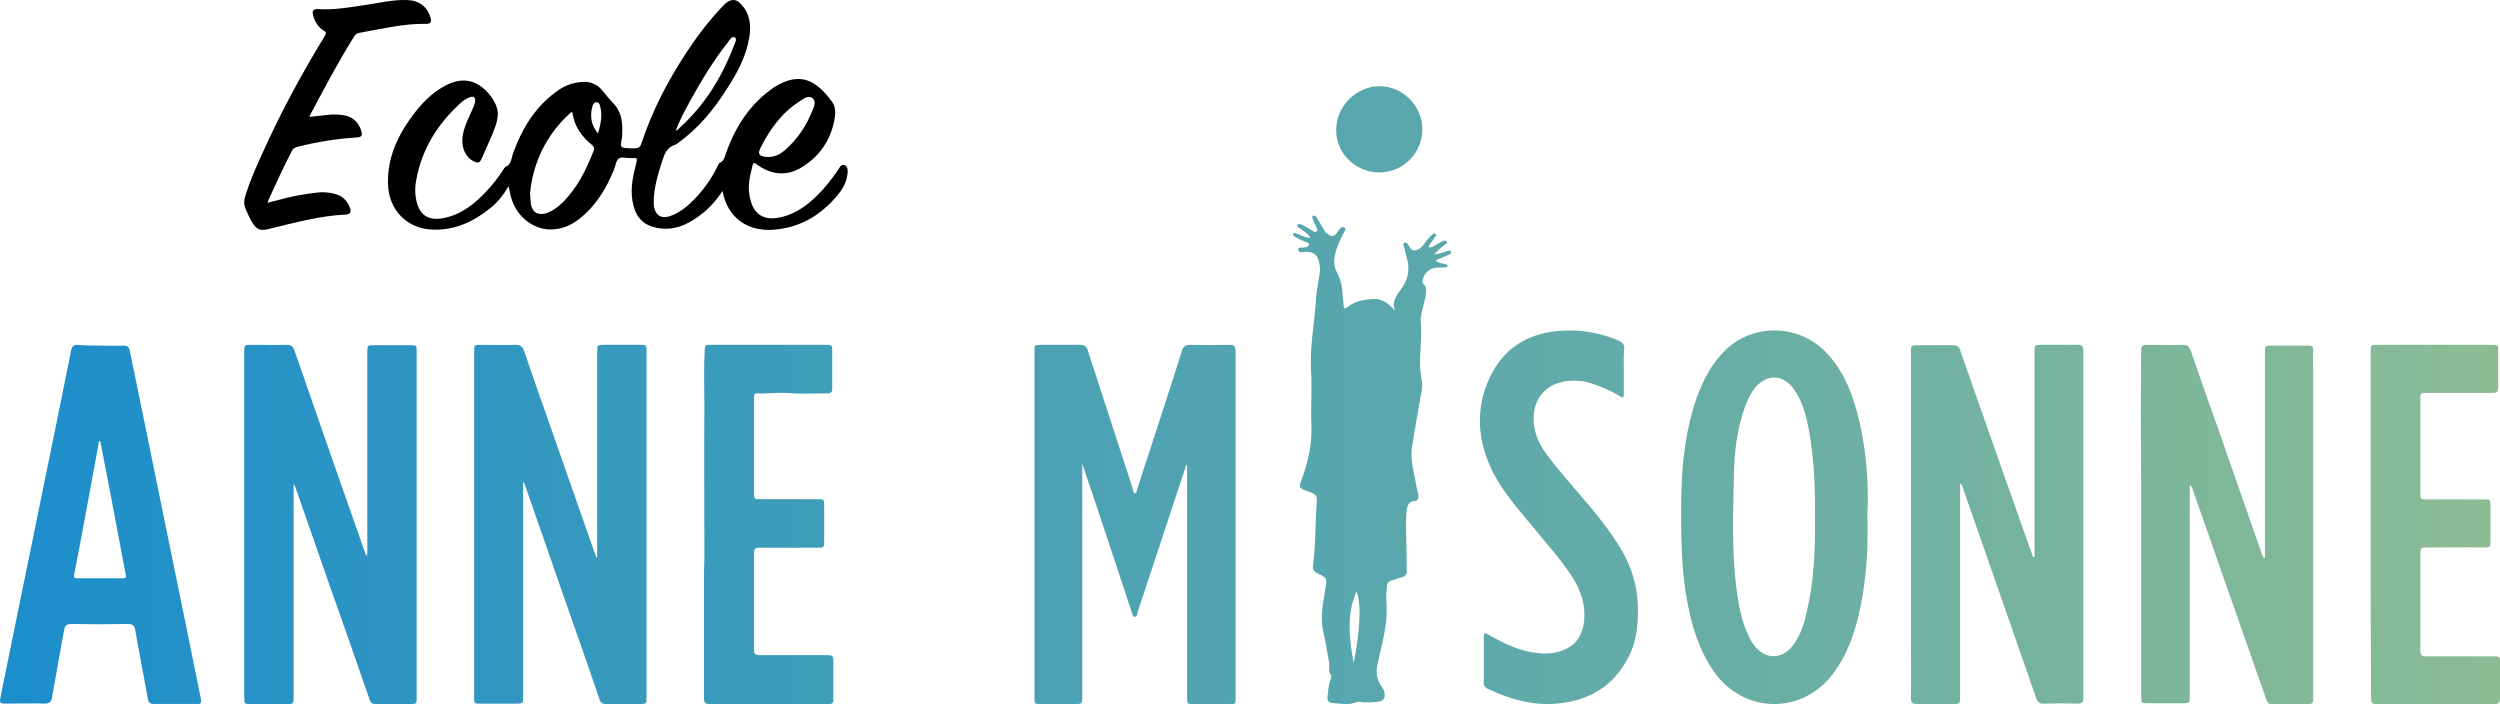
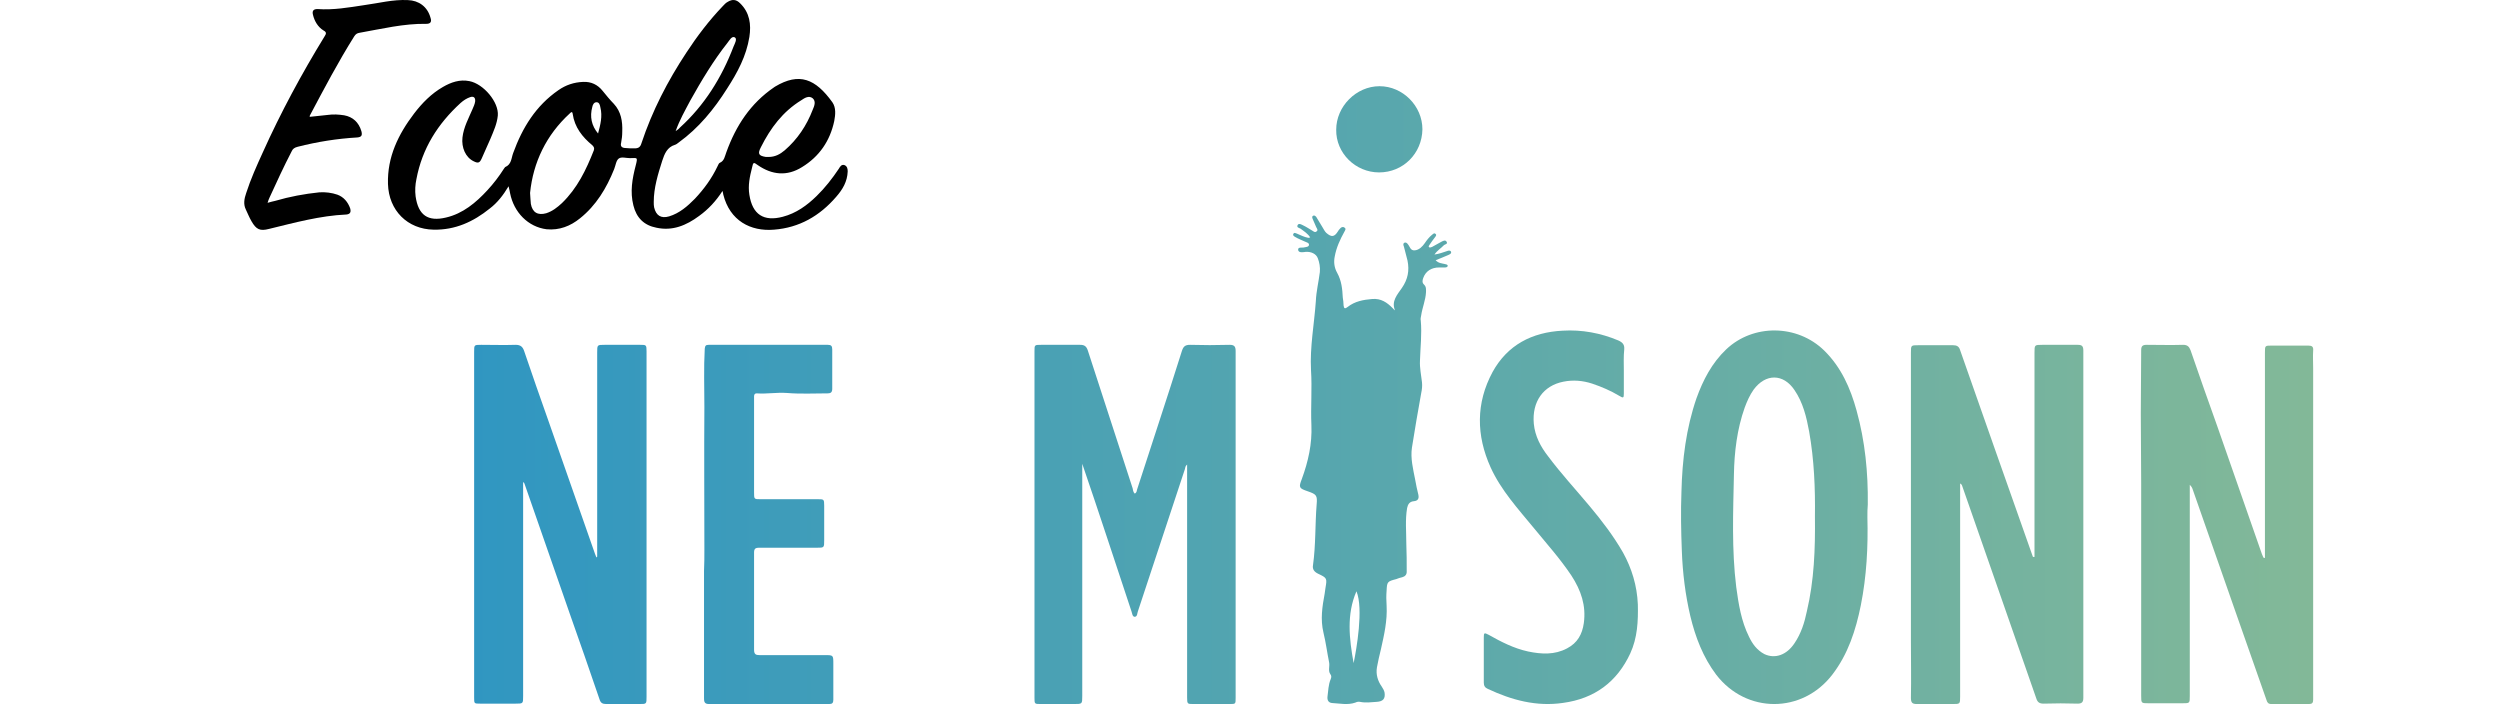
<svg xmlns="http://www.w3.org/2000/svg" width="174px" height="49px" viewBox="0 0 174 49" version="1.1">
  <title>logo-anne-misonne</title>
  <desc>Created with Sketch.</desc>
  <defs>
    <linearGradient x1="-489.889%" y1="49.985%" x2="709.246%" y2="49.985%" id="linearGradient-1">
      <stop stop-color="#1C8ECB" offset="0%" />
      <stop stop-color="#8BBC94" offset="100%" />
    </linearGradient>
    <linearGradient x1="-123.102%" y1="49.995%" x2="1278.923%" y2="49.995%" id="linearGradient-2">
      <stop stop-color="#1C8ECB" offset="0%" />
      <stop stop-color="#8BBC94" offset="100%" />
    </linearGradient>
    <linearGradient x1="-254.121%" y1="49.991%" x2="1147.904%" y2="49.991%" id="linearGradient-3">
      <stop stop-color="#1C8ECB" offset="0%" />
      <stop stop-color="#8BBC94" offset="100%" />
    </linearGradient>
    <linearGradient x1="-1196.034%" y1="50.047%" x2="205.538%" y2="50.047%" id="linearGradient-4">
      <stop stop-color="#1C8ECB" offset="0%" />
      <stop stop-color="#8BBC94" offset="100%" />
    </linearGradient>
    <linearGradient x1="-1070.479%" y1="49.952%" x2="337.655%" y2="49.952%" id="linearGradient-5">
      <stop stop-color="#1C8ECB" offset="0%" />
      <stop stop-color="#8BBC94" offset="100%" />
    </linearGradient>
    <linearGradient x1="-889.024%" y1="49.96%" x2="445.9%" y2="49.96%" id="linearGradient-6">
      <stop stop-color="#1C8ECB" offset="0%" />
      <stop stop-color="#8BBC94" offset="100%" />
    </linearGradient>
    <linearGradient x1="-845.386%" y1="50.089%" x2="798.935%" y2="50.089%" id="linearGradient-7">
      <stop stop-color="#1C8ECB" offset="0%" />
      <stop stop-color="#8BBC94" offset="100%" />
    </linearGradient>
    <linearGradient x1="9.1%" y1="50.082%" x2="1272.343%" y2="50.082%" id="linearGradient-8">
      <stop stop-color="#1C8ECB" offset="0%" />
      <stop stop-color="#8BBC94" offset="100%" />
    </linearGradient>
    <linearGradient x1="-500.989%" y1="49.845%" x2="1324.812%" y2="49.845%" id="linearGradient-9">
      <stop stop-color="#1C8ECB" offset="0%" />
      <stop stop-color="#8BBC94" offset="100%" />
    </linearGradient>
    <linearGradient x1="-1728.955%" y1="49.909%" x2="96.846%" y2="49.909%" id="linearGradient-10">
      <stop stop-color="#1C8ECB" offset="0%" />
      <stop stop-color="#8BBC94" offset="100%" />
    </linearGradient>
    <linearGradient x1="-969.098%" y1="49.932%" x2="667.278%" y2="49.932%" id="linearGradient-11">
      <stop stop-color="#1C8ECB" offset="0%" />
      <stop stop-color="#8BBC94" offset="100%" />
    </linearGradient>
    <linearGradient x1="-1588.021%" y1="49.896%" x2="1417.971%" y2="49.896%" id="linearGradient-12">
      <stop stop-color="#1C8ECB" offset="0%" />
      <stop stop-color="#8BBC94" offset="100%" />
    </linearGradient>
  </defs>
  <g id="Symbols" stroke="none" stroke-width="1" fill="none" fill-rule="evenodd">
    <g id="navbar" transform="translate(-115, -26)" fill-rule="nonzero">
      <g id="Group-5">
        <g id="logo-anne-misonne" transform="translate(115, 26)">
          <path d="M50.286,13.291 C49.831,13.998 49.297,14.57 48.655,15.032 C47.773,15.685 46.811,16.093 45.688,15.849 C44.832,15.685 44.298,15.168 44.084,14.298 C43.843,13.346 44.004,12.448 44.244,11.523 C44.405,10.897 44.351,11.006 43.843,11.006 C43.576,11.006 43.255,10.897 43.068,11.033 C42.881,11.169 42.854,11.495 42.747,11.767 C42.213,13.101 41.491,14.298 40.368,15.196 C39.7,15.74 38.925,16.039 38.043,15.957 C36.76,15.794 35.77,14.787 35.503,13.454 C35.476,13.318 35.45,13.155 35.396,12.965 C35.022,13.59 34.621,14.107 34.086,14.515 C32.937,15.44 31.681,16.012 30.184,15.985 C28.366,15.957 27.056,14.651 27.003,12.801 C26.949,10.924 27.724,9.346 28.82,7.904 C29.382,7.169 30.023,6.516 30.825,6.054 C31.387,5.727 32.001,5.51 32.67,5.646 C33.659,5.836 34.728,7.115 34.648,8.04 C34.594,8.611 34.354,9.128 34.14,9.645 C33.926,10.108 33.739,10.57 33.525,11.033 C33.391,11.332 33.284,11.387 32.964,11.223 C32.402,10.951 32.108,10.271 32.188,9.564 C32.269,8.856 32.616,8.231 32.883,7.605 C32.964,7.414 33.044,7.251 33.071,7.061 C33.097,6.789 32.964,6.68 32.723,6.761 C32.483,6.843 32.269,6.979 32.055,7.169 C30.478,8.611 29.382,10.326 28.981,12.475 C28.901,12.856 28.874,13.264 28.927,13.672 C29.114,14.978 29.783,15.44 31.039,15.141 C32.215,14.869 33.124,14.107 33.926,13.237 C34.354,12.774 34.728,12.284 35.075,11.74 C35.102,11.713 35.129,11.659 35.156,11.631 C35.61,11.441 35.583,11.006 35.717,10.652 C36.359,8.884 37.294,7.36 38.871,6.272 C39.379,5.918 39.941,5.727 40.582,5.7 C41.143,5.673 41.598,5.891 41.945,6.326 C42.186,6.625 42.453,6.952 42.721,7.224 C43.229,7.768 43.335,8.448 43.309,9.156 C43.309,9.428 43.282,9.673 43.229,9.945 C43.175,10.162 43.255,10.271 43.469,10.298 C43.71,10.326 43.95,10.326 44.164,10.326 C44.431,10.326 44.565,10.244 44.645,9.972 C45.394,7.714 46.463,5.646 47.773,3.66 C48.521,2.517 49.35,1.429 50.286,0.449 C50.393,0.34 50.499,0.204 50.66,0.123 C50.981,-0.068 51.248,-0.04 51.515,0.232 C52.184,0.885 52.29,1.701 52.157,2.571 C51.943,3.905 51.328,5.047 50.606,6.163 C49.697,7.605 48.628,8.911 47.238,9.917 C47.158,9.972 47.078,10.053 46.971,10.081 C46.436,10.244 46.249,10.706 46.089,11.196 C45.795,12.121 45.501,13.073 45.501,14.053 C45.501,14.189 45.501,14.325 45.527,14.434 C45.661,15.005 46.009,15.223 46.57,15.06 C47.292,14.842 47.853,14.352 48.361,13.835 C49.002,13.155 49.537,12.42 49.938,11.577 C49.992,11.495 50.018,11.359 50.098,11.332 C50.419,11.196 50.446,10.87 50.553,10.598 C51.221,8.747 52.237,7.197 53.868,6.081 C53.894,6.054 53.921,6.054 53.948,6.027 C55.632,5.02 56.755,5.483 57.931,7.115 C58.198,7.496 58.145,7.986 58.064,8.421 C57.77,9.809 57.022,10.897 55.819,11.631 C54.776,12.284 53.734,12.176 52.745,11.495 C52.451,11.278 52.424,11.278 52.344,11.659 C52.184,12.284 52.05,12.91 52.157,13.563 C52.371,14.924 53.146,15.44 54.482,15.087 C55.418,14.842 56.166,14.298 56.835,13.645 C57.423,13.073 57.931,12.42 58.385,11.74 C58.465,11.604 58.572,11.414 58.786,11.495 C58.973,11.577 59,11.767 59,11.931 C58.973,12.638 58.652,13.182 58.198,13.699 C57.049,15.032 55.632,15.849 53.868,15.985 C52.237,16.121 50.793,15.359 50.339,13.536 C50.339,13.482 50.312,13.4 50.286,13.291 Z M36.893,13.427 C36.92,13.754 36.92,13.971 36.947,14.189 C37.054,14.787 37.428,15.005 38.016,14.842 C38.444,14.706 38.791,14.434 39.112,14.135 C40.181,13.101 40.796,11.822 41.331,10.462 C41.384,10.298 41.331,10.217 41.224,10.108 C40.529,9.536 39.994,8.856 39.86,7.931 C39.834,7.714 39.727,7.822 39.647,7.904 C38.016,9.4 37.107,11.305 36.893,13.427 Z M53.493,10.924 C53.948,10.924 54.295,10.734 54.616,10.462 C55.498,9.7 56.14,8.747 56.567,7.632 C56.674,7.387 56.808,7.061 56.567,6.843 C56.3,6.625 56.006,6.816 55.766,6.979 C54.482,7.768 53.627,8.911 52.959,10.244 C52.718,10.706 52.798,10.842 53.306,10.924 C53.36,10.924 53.44,10.924 53.493,10.924 Z M47.024,9.128 C47.131,9.047 47.238,8.992 47.318,8.884 C49.029,7.333 50.232,5.401 51.061,3.224 C51.141,3.034 51.328,2.707 51.141,2.599 C50.927,2.49 50.767,2.816 50.633,2.98 C49.644,4.231 48.815,5.619 48.04,7.006 C47.666,7.714 47.292,8.367 47.024,9.128 Z M41.625,9.292 C41.785,8.693 41.945,8.095 41.785,7.469 C41.758,7.306 41.705,7.115 41.518,7.115 C41.331,7.115 41.25,7.306 41.224,7.442 C41.037,8.122 41.17,8.747 41.625,9.292 Z" id="Shape" fill="#000000" />
          <path d="M21.549,8.132 C21.993,8.078 22.411,8.051 22.829,7.997 C23.194,7.942 23.586,7.969 23.952,8.024 C24.553,8.132 24.971,8.511 25.154,9.134 C25.232,9.432 25.154,9.54 24.866,9.567 C23.456,9.649 22.097,9.865 20.713,10.217 C20.504,10.272 20.373,10.353 20.295,10.542 C19.746,11.599 19.25,12.682 18.753,13.765 C18.701,13.874 18.675,13.955 18.623,14.117 C18.832,14.063 18.989,14.009 19.145,13.982 C20.164,13.684 21.183,13.494 22.228,13.386 C22.646,13.359 23.09,13.413 23.482,13.549 C23.926,13.711 24.213,14.063 24.37,14.496 C24.448,14.767 24.37,14.903 24.109,14.93 C22.28,15.011 20.504,15.499 18.727,15.932 C18.1,16.094 17.839,15.986 17.499,15.39 C17.343,15.119 17.238,14.849 17.108,14.578 C16.925,14.199 17.003,13.819 17.134,13.44 C17.447,12.465 17.865,11.544 18.283,10.624 C19.537,7.834 21,5.126 22.594,2.526 C22.724,2.336 22.724,2.228 22.515,2.12 C22.123,1.876 21.888,1.47 21.784,1.036 C21.705,0.738 21.836,0.63 22.097,0.63 C23.194,0.711 24.265,0.522 25.337,0.359 C26.355,0.224 27.348,-0.047 28.393,0.007 C29.151,0.034 29.751,0.467 29.96,1.226 C30.065,1.524 29.96,1.659 29.673,1.659 C28.106,1.632 26.564,2.011 25.023,2.282 C24.866,2.309 24.762,2.363 24.657,2.526 C23.534,4.313 22.567,6.155 21.575,8.024 C21.549,8.051 21.575,8.078 21.549,8.132 Z" id="Path" fill="#000000" />
-           <path d="M78.987,34.357 C79.117,34.277 79.117,34.17 79.143,34.064 C80.182,30.842 81.247,27.647 82.26,24.426 C82.364,24.106 82.494,24 82.831,24 C83.74,24.027 84.649,24.027 85.584,24 C85.896,24 86,24.106 86,24.426 C86,32.466 86,40.534 86,48.574 C86,49 86,49 85.584,49 C84.753,49 83.896,49 83.065,49 C82.649,49 82.623,49 82.623,48.547 C82.623,45.565 82.623,42.557 82.623,39.575 C82.623,37.285 82.623,34.969 82.623,32.679 C82.623,32.573 82.623,32.493 82.623,32.333 C82.494,32.44 82.494,32.546 82.468,32.653 C81.377,35.954 80.286,39.256 79.195,42.557 C79.143,42.69 79.169,42.903 78.987,42.93 C78.805,42.93 78.805,42.69 78.753,42.557 C77.61,39.122 76.494,35.688 75.325,32.28 C75.325,32.387 75.325,32.493 75.325,32.6 C75.325,37.871 75.325,43.169 75.325,48.441 C75.325,49 75.325,49 74.753,49 C73.974,49 73.221,49 72.442,49 C72,49 72,49 72,48.547 C72,42.158 72,35.794 72,29.405 C72,27.754 72,26.103 72,24.453 C72,24 72,24 72.468,24 C73.377,24 74.286,24 75.169,24 C75.455,24 75.61,24.08 75.714,24.399 C76.753,27.594 77.792,30.789 78.831,33.984 C78.857,34.091 78.857,34.25 78.987,34.357 Z" id="Path" fill="url(#linearGradient-1)" />
-           <path d="M20.436,33.744 C20.436,33.957 20.436,34.17 20.436,34.383 C20.436,39.096 20.436,43.808 20.436,48.494 C20.436,49 20.436,49 19.941,49 C19.108,49 18.302,49 17.469,49 C17,49 17,49 17,48.521 C17,45.699 17,42.903 17,40.081 C17,34.889 17,29.698 17,24.532 C17,24 17,24 17.521,24 C18.328,24 19.134,24.027 19.967,24 C20.254,24 20.384,24.106 20.488,24.373 C21.243,26.556 21.998,28.712 22.753,30.896 C23.638,33.452 24.549,35.981 25.434,38.537 C25.46,38.59 25.486,38.617 25.512,38.696 C25.59,38.563 25.564,38.457 25.564,38.35 C25.564,33.744 25.564,29.138 25.564,24.559 C25.564,24.027 25.564,24.027 26.085,24.027 C26.918,24.027 27.725,24.027 28.557,24.027 C29,24.027 29,24.027 29,24.479 C29,29.005 29,33.558 29,38.084 C29,41.572 29,45.06 29,48.521 C29,49 29,49 28.505,49 C27.725,49 26.944,49 26.163,49 C25.902,49 25.798,48.92 25.72,48.681 C24.809,46.045 23.898,43.436 22.961,40.8 C22.154,38.51 21.373,36.22 20.566,33.931 C20.54,33.851 20.488,33.771 20.462,33.718 C20.462,33.718 20.462,33.744 20.436,33.744 Z" id="Path" fill="url(#linearGradient-2)" />
+           <path d="M78.987,34.357 C79.117,34.277 79.117,34.17 79.143,34.064 C80.182,30.842 81.247,27.647 82.26,24.426 C82.364,24.106 82.494,24 82.831,24 C83.74,24.027 84.649,24.027 85.584,24 C85.896,24 86,24.106 86,24.426 C86,32.466 86,40.534 86,48.574 C86,49 86,49 85.584,49 C84.753,49 83.896,49 83.065,49 C82.649,49 82.623,49 82.623,48.547 C82.623,45.565 82.623,42.557 82.623,39.575 C82.623,32.573 82.623,32.493 82.623,32.333 C82.494,32.44 82.494,32.546 82.468,32.653 C81.377,35.954 80.286,39.256 79.195,42.557 C79.143,42.69 79.169,42.903 78.987,42.93 C78.805,42.93 78.805,42.69 78.753,42.557 C77.61,39.122 76.494,35.688 75.325,32.28 C75.325,32.387 75.325,32.493 75.325,32.6 C75.325,37.871 75.325,43.169 75.325,48.441 C75.325,49 75.325,49 74.753,49 C73.974,49 73.221,49 72.442,49 C72,49 72,49 72,48.547 C72,42.158 72,35.794 72,29.405 C72,27.754 72,26.103 72,24.453 C72,24 72,24 72.468,24 C73.377,24 74.286,24 75.169,24 C75.455,24 75.61,24.08 75.714,24.399 C76.753,27.594 77.792,30.789 78.831,33.984 C78.857,34.091 78.857,34.25 78.987,34.357 Z" id="Path" fill="url(#linearGradient-1)" />
          <path d="M41.564,38.75 C41.564,38.643 41.564,38.51 41.564,38.404 C41.564,33.771 41.564,29.165 41.564,24.532 C41.564,24 41.564,24 42.085,24 C42.918,24 43.725,24 44.557,24 C44.974,24 45,24 45,24.453 C45,29.325 45,34.197 45,39.043 C45,42.184 45,45.353 45,48.494 C45,49 45,49 44.505,49 C43.725,49 42.97,49 42.189,49 C41.928,49 41.798,48.92 41.72,48.654 C41.043,46.657 40.341,44.66 39.638,42.663 C38.597,39.682 37.555,36.7 36.514,33.691 C36.488,33.638 36.488,33.585 36.41,33.558 C36.41,33.665 36.41,33.771 36.41,33.878 C36.41,38.723 36.41,43.595 36.41,48.441 C36.41,48.973 36.41,48.973 35.889,48.973 C35.056,48.973 34.249,48.973 33.416,48.973 C33,48.973 33,48.973 33,48.547 C33,44.181 33,39.788 33,35.422 C33,31.774 33,28.127 33,24.479 C33,24 33,24 33.495,24 C34.302,24 35.108,24.027 35.889,24 C36.228,24 36.384,24.133 36.488,24.453 C37.035,26.05 37.581,27.647 38.154,29.245 C39.247,32.333 40.315,35.448 41.408,38.537 C41.434,38.617 41.486,38.723 41.512,38.803 C41.538,38.75 41.564,38.75 41.564,38.75 Z" id="Path" fill="url(#linearGradient-3)" />
          <path d="M157.639,38.835 C157.639,38.703 157.639,38.597 157.639,38.464 C157.639,33.82 157.639,29.175 157.639,24.557 C157.639,24.053 157.639,24.053 158.108,24.053 C158.966,24.053 159.825,24.053 160.658,24.053 C160.918,24.053 161.022,24.133 160.996,24.398 C160.97,24.823 160.996,25.221 160.996,25.645 C160.996,33.236 160.996,40.826 160.996,48.416 C160.996,48.522 160.996,48.602 160.996,48.708 C160.996,48.92 160.918,49 160.71,49 C159.825,49 158.966,49 158.082,49 C157.873,49 157.795,48.894 157.743,48.708 C156.989,46.558 156.234,44.409 155.479,42.259 C154.517,39.499 153.554,36.765 152.591,34.005 C152.565,33.926 152.513,33.846 152.409,33.74 C152.409,33.846 152.409,33.979 152.409,34.085 C152.409,38.862 152.409,43.666 152.409,48.443 C152.409,48.947 152.409,48.947 151.888,48.947 C151.108,48.947 150.327,48.947 149.546,48.947 C149.026,48.947 149.026,48.947 149.026,48.416 C149.026,43.48 149.026,38.544 149.026,33.607 C149.026,32.015 149,30.396 149,28.804 C149,27.317 149.026,25.858 149.026,24.372 C149.026,24.08 149.13,24 149.416,24 C150.249,24 151.108,24.027 151.94,24 C152.227,24 152.357,24.106 152.461,24.372 C153.059,26.123 153.684,27.875 154.308,29.626 C155.349,32.599 156.39,35.571 157.431,38.57 C157.457,38.65 157.509,38.729 157.535,38.809 C157.587,38.835 157.613,38.835 157.639,38.835 Z" id="Path" fill="url(#linearGradient-4)" />
          <path d="M141.601,38.761 C141.601,38.628 141.601,38.495 141.601,38.388 C141.601,33.787 141.601,29.186 141.601,24.559 C141.601,24 141.601,24 142.15,24 C142.961,24 143.771,24 144.608,24 C144.895,24 145,24.08 145,24.399 C145,32.457 145,40.516 145,48.574 C145,48.867 144.895,48.973 144.608,48.973 C143.824,48.947 143.013,48.947 142.229,48.973 C141.941,48.973 141.81,48.867 141.732,48.628 C140.765,45.862 139.797,43.069 138.83,40.303 C138.072,38.122 137.314,35.968 136.556,33.787 C136.529,33.734 136.503,33.681 136.425,33.654 C136.425,33.761 136.425,33.894 136.425,34 C136.425,38.814 136.425,43.628 136.425,48.468 C136.425,49 136.425,49 135.902,49 C135.065,49 134.255,49 133.418,49 C133.105,49 133,48.92 133,48.574 C133.026,47.245 133,45.915 133,44.585 C133,37.91 133,31.234 133,24.559 C133,24.027 133,24.027 133.523,24.027 C134.333,24.027 135.144,24.027 135.928,24.027 C136.19,24.027 136.346,24.106 136.425,24.372 C137.235,26.713 138.072,29.027 138.882,31.367 C139.745,33.787 140.582,36.207 141.444,38.628 C141.471,38.681 141.471,38.734 141.497,38.761 C141.549,38.761 141.575,38.761 141.601,38.761 Z" id="Path" fill="url(#linearGradient-5)" />
          <path d="M129.971,36 C130.025,38.051 129.917,40.102 129.514,42.126 C129.165,43.853 128.628,45.526 127.528,46.956 C125.433,49.681 121.54,49.681 119.446,46.956 C118.533,45.742 117.996,44.338 117.647,42.881 C117.298,41.397 117.11,39.859 117.056,38.348 C117.002,36.972 116.976,35.595 117.029,34.219 C117.083,32.006 117.351,29.821 118.076,27.716 C118.533,26.448 119.15,25.26 120.144,24.316 C122.023,22.535 125.084,22.562 126.964,24.397 C128.145,25.557 128.79,27.014 129.219,28.579 C129.81,30.711 130.025,32.897 129.998,35.11 C129.971,35.38 129.971,35.703 129.971,36 Z M126.319,35.946 C126.346,34.003 126.266,32.006 125.917,30.037 C125.729,29.011 125.487,28.013 124.896,27.149 C124.118,25.989 122.883,25.989 122.05,27.122 C121.782,27.5 121.594,27.932 121.433,28.363 C120.896,29.875 120.708,31.467 120.681,33.032 C120.627,35.649 120.52,38.24 120.842,40.857 C121.003,42.045 121.191,43.232 121.728,44.311 C121.97,44.824 122.292,45.256 122.802,45.526 C123.554,45.877 124.359,45.58 124.896,44.77 C125.353,44.096 125.594,43.34 125.755,42.557 C126.266,40.399 126.346,38.213 126.319,35.946 Z" id="Shape" fill="url(#linearGradient-6)" />
          <path d="M99.838,17.716 C100.202,17.663 100.453,17.557 100.705,17.478 C100.789,17.451 100.901,17.398 100.985,17.504 C101.041,17.636 100.929,17.689 100.817,17.742 C100.537,17.874 100.23,17.98 99.922,18.112 C100.118,18.324 100.341,18.324 100.565,18.377 C100.649,18.403 100.761,18.403 100.761,18.509 C100.733,18.615 100.621,18.615 100.537,18.615 C100.425,18.615 100.285,18.615 100.174,18.615 C99.614,18.615 99.222,18.88 99.054,19.356 C98.998,19.514 98.97,19.673 99.11,19.805 C99.278,19.964 99.25,20.149 99.25,20.334 C99.222,20.89 98.998,21.392 98.914,21.948 C98.886,22.08 98.858,22.213 98.886,22.318 C98.97,23.244 98.858,24.17 98.83,25.096 C98.802,25.598 98.914,26.101 98.97,26.604 C98.998,26.868 98.97,27.106 98.914,27.371 C98.69,28.64 98.466,29.884 98.271,31.153 C98.159,31.894 98.355,32.661 98.494,33.375 C98.55,33.719 98.634,34.09 98.718,34.434 C98.774,34.698 98.69,34.857 98.411,34.883 C98.103,34.91 97.991,35.095 97.935,35.359 C97.795,36.179 97.879,36.999 97.879,37.819 C97.907,38.481 97.907,39.142 97.907,39.803 C97.907,39.989 97.795,40.121 97.599,40.174 C97.459,40.2 97.319,40.253 97.179,40.306 C96.564,40.465 96.536,40.491 96.508,41.1 C96.48,41.443 96.48,41.787 96.508,42.158 C96.564,43.189 96.34,44.168 96.116,45.173 C96.004,45.597 95.92,46.02 95.836,46.443 C95.752,46.946 95.892,47.395 96.172,47.792 C96.256,47.924 96.34,48.057 96.368,48.215 C96.424,48.639 96.256,48.824 95.808,48.85 C95.416,48.877 95.052,48.93 94.661,48.85 C94.549,48.824 94.437,48.85 94.325,48.903 C93.793,49.088 93.233,48.956 92.702,48.93 C92.45,48.903 92.366,48.718 92.394,48.48 C92.45,48.083 92.45,47.66 92.618,47.263 C92.674,47.131 92.674,47.025 92.59,46.919 C92.422,46.681 92.562,46.39 92.506,46.099 C92.366,45.411 92.282,44.724 92.114,44.036 C91.89,43.11 92.03,42.211 92.198,41.311 C92.226,41.179 92.226,41.047 92.254,40.914 C92.366,40.253 92.366,40.227 91.75,39.936 C91.47,39.803 91.33,39.618 91.386,39.327 C91.582,37.925 91.526,36.523 91.638,35.121 C91.694,34.486 91.638,34.407 91.023,34.195 C90.407,33.984 90.379,33.931 90.603,33.349 C91.051,32.132 91.33,30.889 91.274,29.593 C91.218,28.323 91.33,27.027 91.246,25.757 C91.162,24.144 91.47,22.556 91.582,20.969 C91.61,20.281 91.778,19.62 91.862,18.932 C91.89,18.589 91.834,18.271 91.722,17.98 C91.61,17.663 91.246,17.504 90.883,17.53 C90.687,17.557 90.379,17.61 90.351,17.398 C90.323,17.16 90.631,17.266 90.799,17.213 C90.911,17.187 91.106,17.187 91.106,17.028 C91.106,16.896 90.939,16.869 90.827,16.816 C90.603,16.71 90.379,16.631 90.155,16.499 C90.071,16.446 89.959,16.393 90.015,16.287 C90.071,16.155 90.183,16.234 90.267,16.261 C90.519,16.367 90.771,16.499 91.051,16.552 C91.078,16.552 91.106,16.552 91.19,16.525 C91.023,16.261 90.771,16.102 90.519,15.917 C90.435,15.864 90.211,15.837 90.323,15.652 C90.407,15.52 90.575,15.626 90.687,15.679 C90.911,15.785 91.106,15.917 91.33,16.049 C91.414,16.102 91.526,16.208 91.638,16.102 C91.75,16.023 91.666,15.917 91.61,15.811 C91.526,15.626 91.442,15.414 91.358,15.229 C91.33,15.15 91.302,15.07 91.386,15.017 C91.498,14.965 91.554,15.044 91.61,15.097 C91.75,15.335 91.918,15.599 92.058,15.837 C92.142,15.97 92.198,16.102 92.31,16.208 C92.674,16.525 92.87,16.499 93.121,16.102 C93.149,16.049 93.205,15.97 93.261,15.917 C93.345,15.811 93.457,15.758 93.569,15.837 C93.709,15.917 93.625,16.023 93.569,16.128 C93.261,16.684 93.009,17.239 92.898,17.848 C92.814,18.245 92.87,18.641 93.065,18.985 C93.373,19.541 93.429,20.123 93.457,20.705 C93.485,20.89 93.513,21.075 93.513,21.26 C93.541,21.498 93.625,21.498 93.793,21.366 C94.297,20.969 94.884,20.863 95.5,20.811 C96.116,20.758 96.536,21.049 96.927,21.445 C96.983,21.498 97.011,21.551 97.095,21.604 C96.815,20.969 97.263,20.493 97.571,20.043 C97.991,19.435 98.103,18.827 97.963,18.139 C97.879,17.821 97.795,17.478 97.711,17.16 C97.683,17.081 97.627,16.975 97.739,16.896 C97.851,16.843 97.935,16.922 97.991,17.001 C98.131,17.16 98.159,17.451 98.466,17.425 C98.774,17.398 98.998,17.16 99.166,16.922 C99.306,16.71 99.474,16.499 99.67,16.34 C99.754,16.287 99.81,16.181 99.922,16.287 C100.006,16.367 99.922,16.446 99.866,16.525 C99.754,16.684 99.614,16.843 99.502,17.028 C99.474,17.081 99.418,17.134 99.446,17.187 C99.502,17.266 99.586,17.213 99.67,17.187 C99.894,17.054 100.118,16.948 100.341,16.816 C100.453,16.763 100.593,16.684 100.677,16.816 C100.789,16.975 100.593,17.001 100.509,17.054 C100.285,17.292 100.034,17.425 99.838,17.716 Z M94.213,46.152 C94.409,45.2 94.912,42.369 94.409,41.152 C93.709,42.766 93.905,44.459 94.213,46.152 Z" id="Shape" fill="url(#linearGradient-7)" />
-           <path d="M7.034,24.053 C7.554,24.053 8.074,24.08 8.566,24.053 C8.84,24.053 8.977,24.133 9.031,24.398 C9.387,26.147 9.743,27.87 10.098,29.593 C10.509,31.607 10.919,33.622 11.33,35.637 C11.932,38.579 12.534,41.521 13.136,44.463 C13.409,45.868 13.71,47.247 13.984,48.651 C14.039,48.917 13.957,49.023 13.683,48.996 C12.698,48.996 11.686,48.996 10.7,48.996 C10.427,48.996 10.345,48.89 10.29,48.651 C10.016,47.061 9.688,45.471 9.414,43.854 C9.36,43.536 9.223,43.43 8.895,43.43 C7.581,43.456 6.295,43.456 4.982,43.43 C4.626,43.43 4.517,43.536 4.462,43.854 C4.188,45.418 3.887,47.008 3.614,48.572 C3.559,48.864 3.422,48.97 3.121,48.97 C2.245,48.943 1.397,48.97 0.522,48.97 C-0.053,48.97 -0.053,48.97 0.056,48.413 C0.658,45.418 1.288,42.422 1.89,39.427 C2.628,35.769 3.395,32.111 4.133,28.453 C4.407,27.101 4.681,25.723 4.954,24.371 C5.009,24.106 5.118,24 5.419,24 C5.967,24.053 6.514,24.053 7.034,24.053 Z M6.979,30.706 C6.952,30.706 6.924,30.706 6.897,30.706 C6.87,30.812 6.842,30.918 6.842,30.998 C6.487,32.933 6.131,34.841 5.775,36.776 C5.584,37.837 5.365,38.897 5.173,39.957 C5.146,40.09 5.091,40.249 5.337,40.249 C6.405,40.249 7.472,40.249 8.566,40.249 C8.73,40.249 8.785,40.196 8.758,40.037 C8.73,39.931 8.73,39.851 8.703,39.745 C8.375,37.996 8.046,36.273 7.718,34.523 C7.472,33.251 7.225,31.979 6.979,30.706 Z" id="Shape" fill="url(#linearGradient-8)" />
          <path d="M49.025,38.255 C49.025,34.957 49,31.633 49.025,28.335 C49.025,26.979 48.975,25.622 49.051,24.266 C49.076,24.053 49.127,24 49.331,24 C52.102,24 54.873,24 57.619,24 C57.847,24 57.924,24.08 57.924,24.319 C57.924,25.223 57.924,26.154 57.924,27.059 C57.924,27.298 57.822,27.378 57.619,27.378 C56.678,27.378 55.737,27.431 54.771,27.351 C54.059,27.298 53.373,27.431 52.661,27.378 C52.534,27.378 52.483,27.457 52.483,27.59 C52.483,27.67 52.483,27.75 52.483,27.856 C52.483,29.984 52.483,32.138 52.483,34.266 C52.483,34.745 52.483,34.745 52.941,34.745 C54.263,34.745 55.61,34.745 56.932,34.745 C57.339,34.745 57.364,34.745 57.364,35.197 C57.364,35.995 57.364,36.793 57.364,37.59 C57.364,38.122 57.364,38.122 56.856,38.122 C55.508,38.122 54.161,38.122 52.839,38.122 C52.559,38.122 52.483,38.202 52.483,38.468 C52.483,40.729 52.483,42.989 52.483,45.223 C52.483,45.543 52.61,45.596 52.864,45.596 C54.39,45.596 55.89,45.596 57.415,45.596 C58,45.596 58,45.596 58,46.207 C58,47.032 58,47.856 58,48.707 C58,48.92 57.924,49 57.72,49 C54.924,49 52.127,49 49.331,49 C49,49 49,48.787 49,48.574 C49,45.622 49,42.67 49,39.745 C49.025,39.213 49.025,38.734 49.025,38.255 Z" id="Path" fill="url(#linearGradient-9)" />
-           <path d="M165,36.46 C165,32.475 165,28.463 165,24.478 C165,24 165,24 165.458,24 C168.102,24 170.771,24 173.415,24 C173.873,24 173.873,24 173.873,24.452 C173.873,25.275 173.873,26.099 173.873,26.949 C173.873,27.268 173.771,27.348 173.492,27.348 C171.966,27.348 170.415,27.348 168.89,27.348 C168.458,27.348 168.458,27.348 168.458,27.826 C168.458,29.978 168.458,32.13 168.458,34.308 C168.458,34.733 168.458,34.76 168.89,34.76 C170.237,34.76 171.585,34.76 172.907,34.76 C173.314,34.76 173.339,34.76 173.339,35.211 C173.339,36.062 173.339,36.912 173.339,37.762 C173.339,38.028 173.263,38.107 173.008,38.107 C171.636,38.081 170.237,38.107 168.864,38.107 C168.483,38.107 168.458,38.134 168.458,38.532 C168.458,40.791 168.458,43.049 168.458,45.281 C168.458,45.599 168.559,45.679 168.839,45.679 C170.415,45.679 172.017,45.679 173.593,45.679 C174,45.679 174,45.706 174,46.104 C174,46.954 174,47.804 174,48.655 C174,48.92 173.924,49 173.669,49 C170.898,49 168.127,49 165.381,49 C165.051,49 165.025,48.841 165.025,48.575 C165,44.51 165,40.498 165,36.46 Z" id="Path" fill="url(#linearGradient-10)" />
          <path d="M113.019,25.807 C113.019,26.321 113.019,26.836 113.019,27.378 C113.019,27.703 112.992,27.731 112.685,27.541 C112.1,27.189 111.46,26.918 110.819,26.701 C110.151,26.484 109.483,26.43 108.814,26.565 C107.422,26.836 106.614,27.947 106.753,29.492 C106.837,30.359 107.227,31.091 107.756,31.768 C108.647,32.961 109.65,34.045 110.624,35.21 C111.488,36.24 112.295,37.296 112.964,38.462 C113.576,39.573 113.938,40.765 113.994,42.066 C114.022,43.231 113.966,44.396 113.465,45.48 C112.546,47.459 110.986,48.624 108.786,48.922 C106.948,49.193 105.222,48.732 103.551,47.946 C103.356,47.865 103.272,47.73 103.272,47.513 C103.272,46.456 103.272,45.399 103.272,44.369 C103.272,44.044 103.3,44.017 103.606,44.18 C104.47,44.667 105.361,45.128 106.363,45.345 C107.282,45.535 108.201,45.589 109.065,45.128 C109.789,44.749 110.123,44.153 110.234,43.367 C110.402,42.147 110.04,41.09 109.371,40.061 C108.591,38.895 107.672,37.866 106.781,36.782 C105.667,35.427 104.47,34.126 103.746,32.527 C102.743,30.305 102.715,28.056 103.885,25.888 C104.915,24.018 106.614,23.124 108.758,23.015 C110.095,22.934 111.404,23.178 112.63,23.693 C112.936,23.828 113.075,23.991 113.047,24.316 C112.992,24.831 113.019,25.319 113.019,25.807 C113.019,25.807 113.019,25.807 113.019,25.807 Z" id="Path" fill="url(#linearGradient-11)" />
          <path d="M95.986,12 C94.34,12 92.973,10.654 93,9.028 C93,7.402 94.396,6 96.014,6 C97.633,6 99,7.374 99,9 C98.972,10.682 97.661,12 95.986,12 Z" id="Path" fill="url(#linearGradient-12)" />
        </g>
      </g>
    </g>
  </g>
</svg>